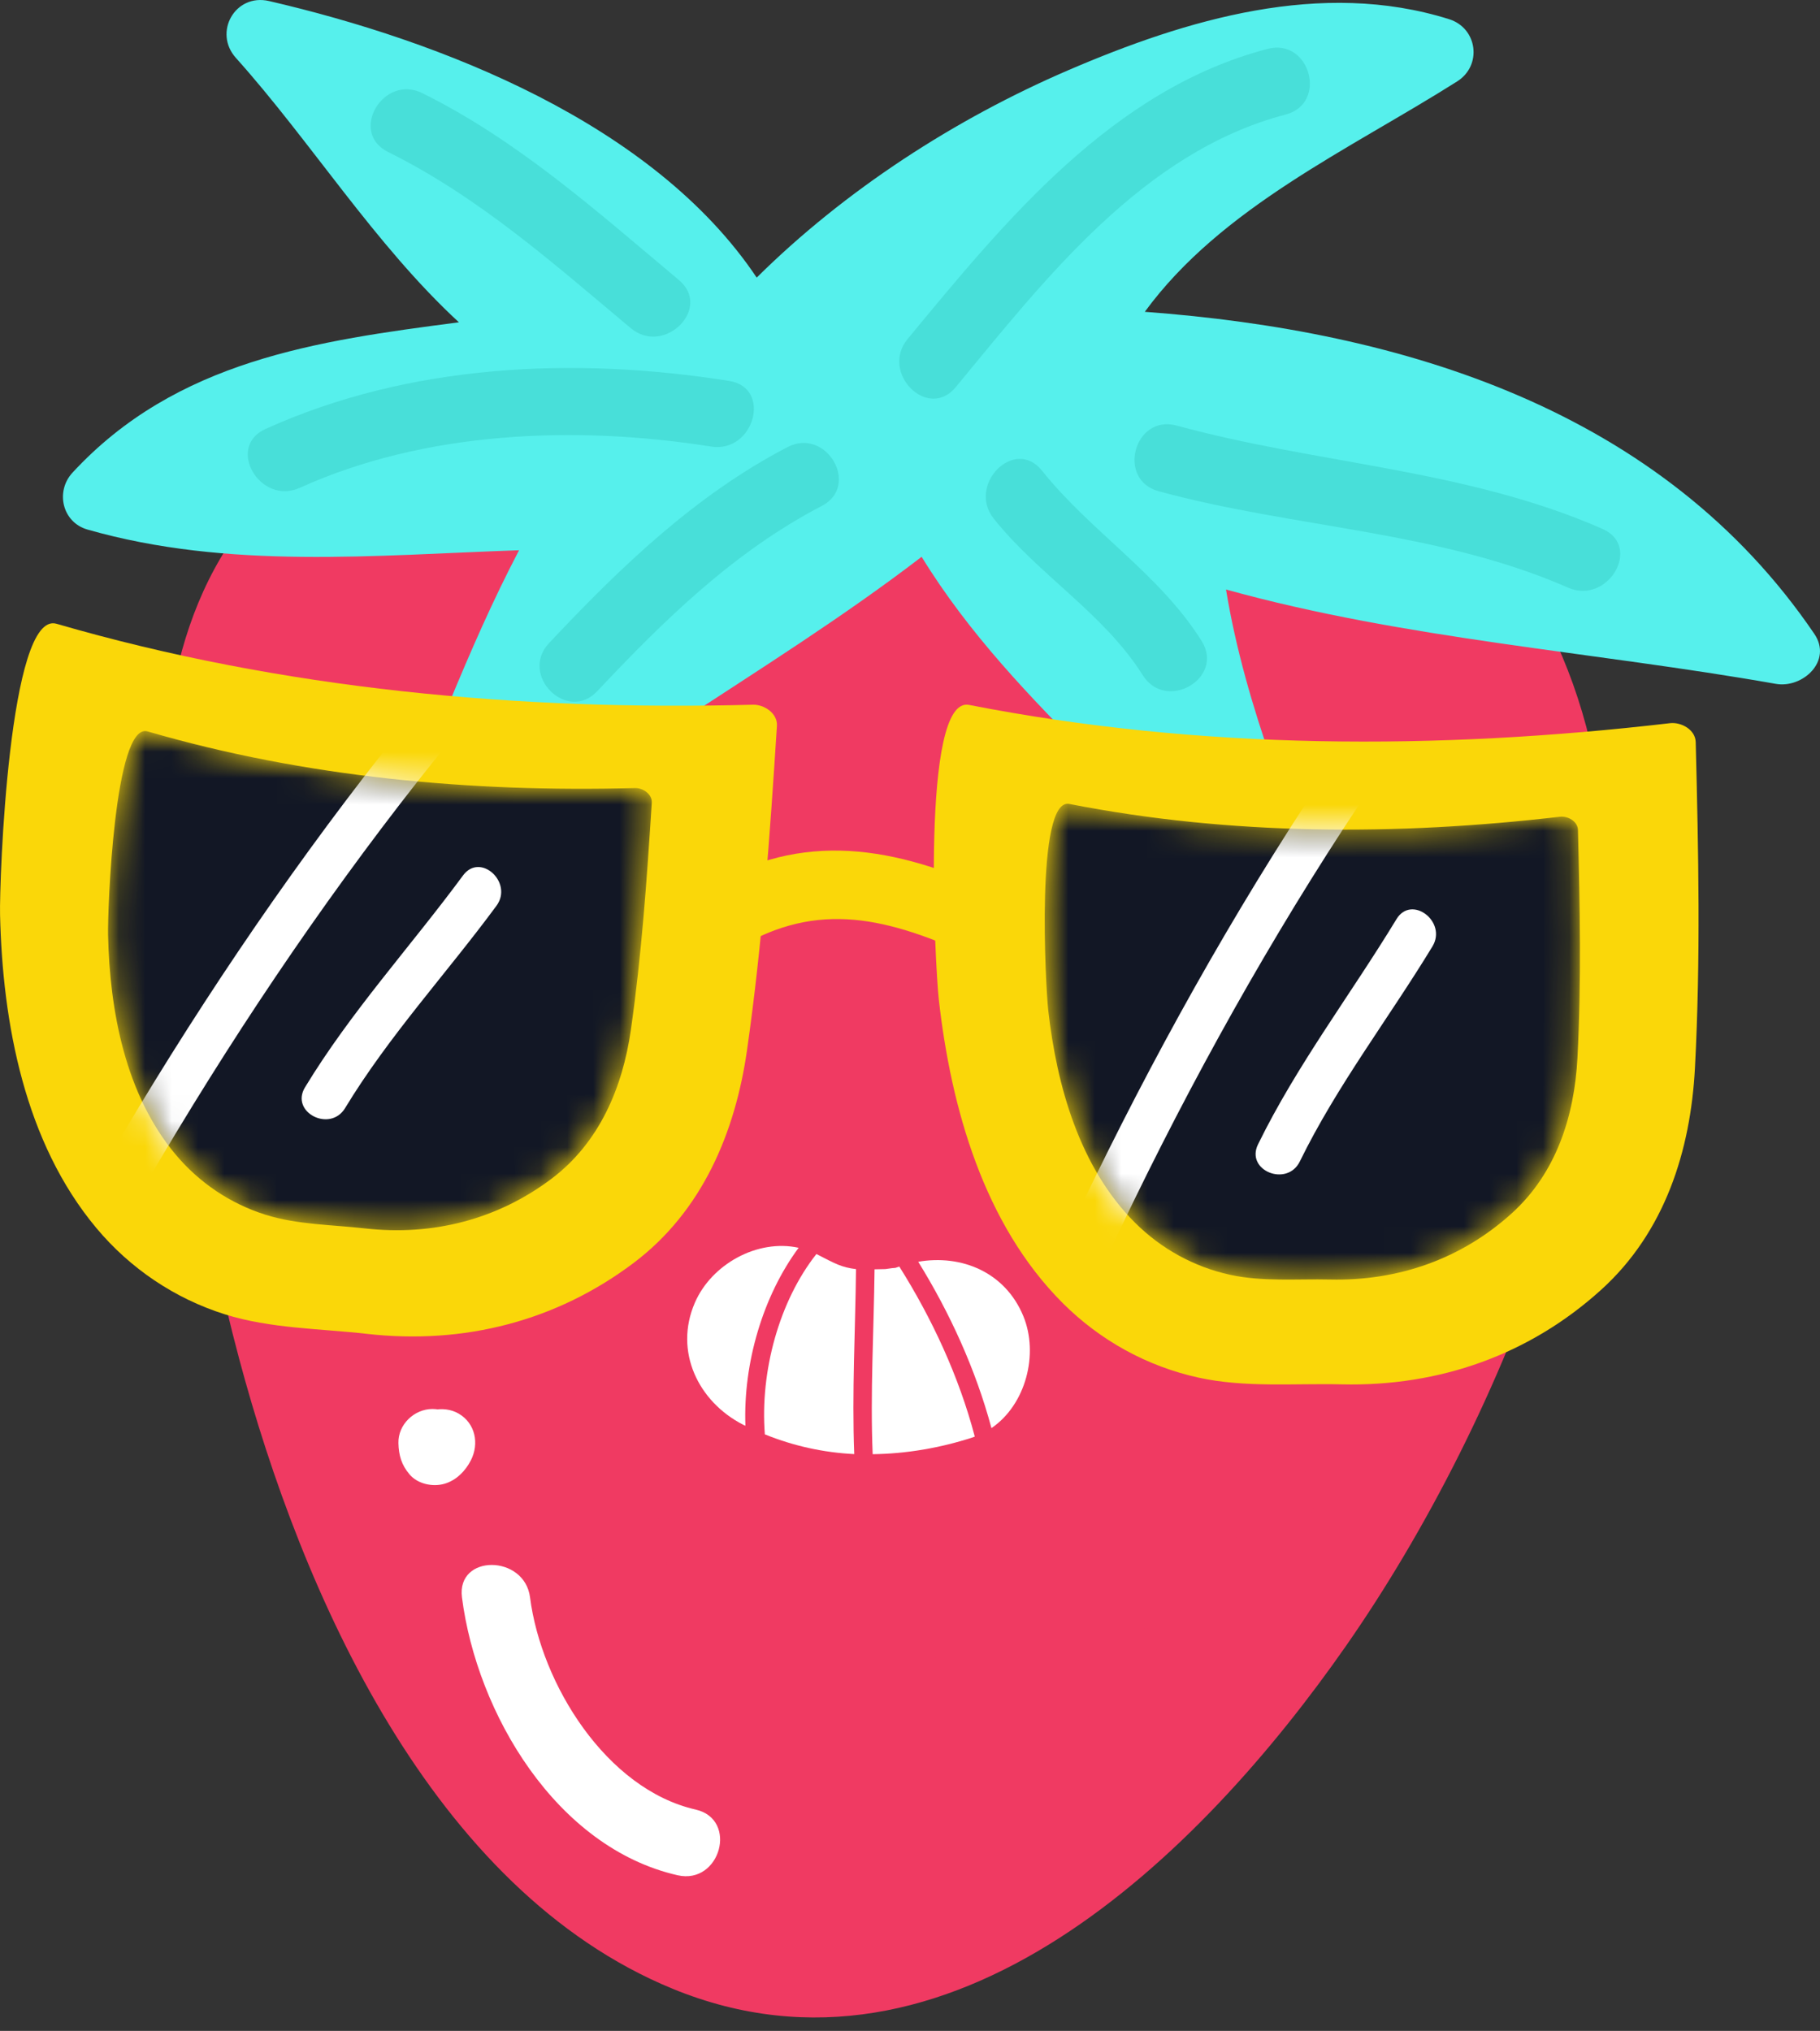
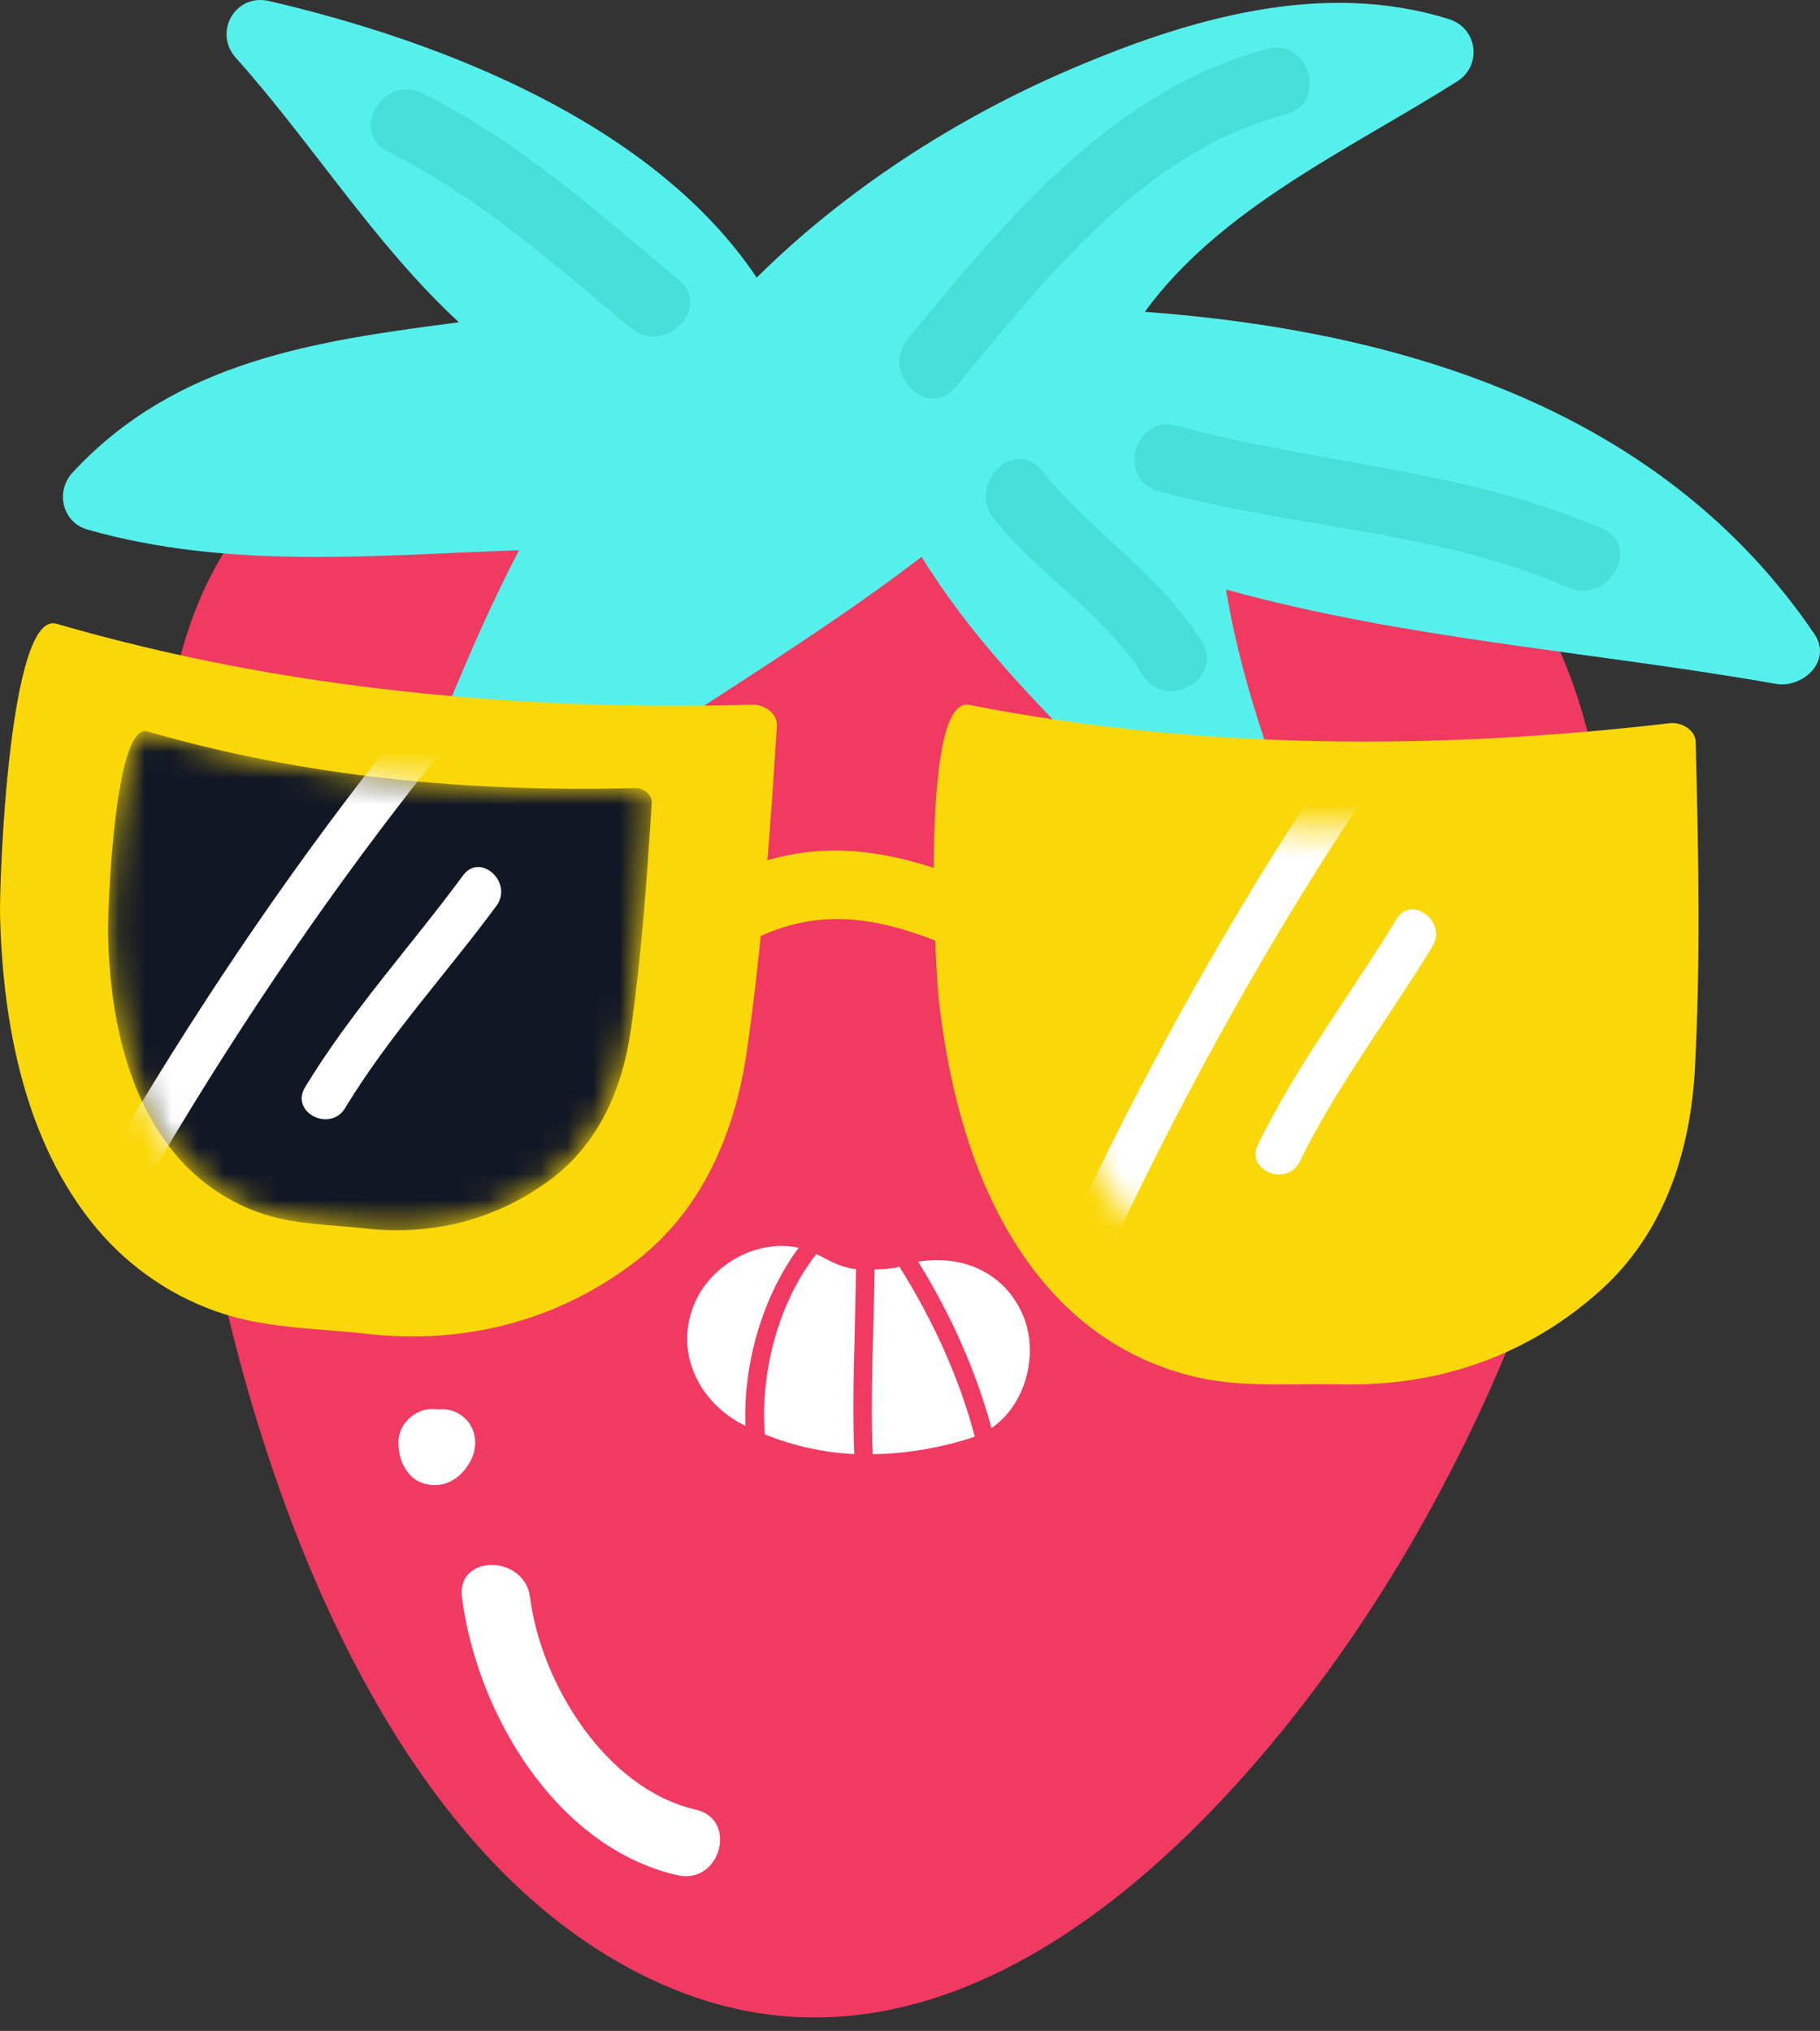
<svg xmlns="http://www.w3.org/2000/svg" width="69" height="77" viewBox="0 0 69 77" fill="none">
  <rect x="0" y="0" width="69" height="77" fill="#333333" stroke="none" />
  <path d="M60.507 29.168C59.385 23.256 56.044 18.113 49.346 14.942C43.179 12.021 35.507 12.306 28.858 12.141C21.281 11.954 12.969 13.969 8.621 20.738C5.847 25.057 5.924 30.718 6.383 35.623C6.88 40.938 7.689 46.359 9.067 51.517C11.441 60.404 16.369 71.652 25.501 75.403C36.022 79.723 45.517 70.317 51.042 62.386C56.995 53.838 62.596 40.174 60.507 29.168Z" fill="#F03A62" />
  <path d="M68.785 24.033C63.011 15.531 53.181 12.545 43.402 11.822C46.304 7.854 51.161 5.671 55.245 3.086C56.202 2.48 56.017 1.066 54.937 0.727C50.095 -0.793 44.993 0.73 40.503 2.661C36.219 4.504 32.038 7.205 28.688 10.525C24.768 4.67 16.7 1.546 10.199 0.039C8.914 -0.259 8.076 1.229 8.943 2.195C11.779 5.356 14.21 9.277 17.398 12.22C12.018 12.919 6.683 13.662 2.748 17.921C2.091 18.632 2.359 19.804 3.317 20.078C8.654 21.604 14.199 21.05 19.679 20.862C17.692 24.655 16.26 28.686 14.591 32.636C14.04 33.94 15.47 35.254 16.618 34.2C22.171 29.094 28.98 25.686 34.941 21.111C38.498 26.911 44.321 30.867 48.316 36.348C49.111 37.437 51.242 36.822 50.675 35.353C49.048 31.139 47.215 26.84 46.481 22.351C53.289 24.238 60.38 24.704 67.326 25.928C68.339 26.107 69.484 25.062 68.785 24.033Z" fill="#56F0EC" />
  <path d="M15.625 54.061C15.607 54.096 15.588 54.13 15.567 54.164C15.549 54.195 15.529 54.223 15.508 54.253C15.561 54.184 15.614 54.115 15.666 54.045C15.43 54.276 15.699 54.169 16.472 53.726C16.689 53.784 16.906 53.843 17.123 53.902C17.301 54.125 17.478 54.349 17.656 54.572C17.683 54.822 17.693 54.868 17.686 54.712C17.67 54.008 17.111 53.421 16.396 53.421C15.705 53.421 15.089 54.008 15.105 54.712C15.116 55.177 15.222 55.541 15.525 55.899C15.834 56.267 16.408 56.386 16.855 56.255C17.302 56.124 17.647 55.77 17.854 55.363C18.172 54.735 18.024 53.968 17.391 53.597C16.811 53.258 15.943 53.434 15.625 54.061Z" fill="white" />
  <path d="M17.514 60.563C18.077 64.962 21.088 70.049 25.688 71.099C27.309 71.469 27.997 68.98 26.375 68.609C22.985 67.836 20.516 63.851 20.095 60.563C19.887 58.935 17.303 58.914 17.514 60.563Z" fill="white" />
  <path d="M27.655 36.145C30.775 34.124 33.413 34.722 36.636 36.152C38.159 36.827 38.926 34.359 37.423 33.693C33.589 31.993 30.108 31.492 26.445 33.865C25.059 34.761 26.255 37.051 27.655 36.145Z" fill="#FAD709" />
  <path d="M29.455 27.522C29.486 27.045 28.969 26.708 28.549 26.719C19.663 26.953 10.698 26.136 2.142 23.65C0.338 23.126 -0.028 33.418 0.002 34.682C0.098 38.805 0.936 43.309 3.652 46.559C4.936 48.094 6.62 49.232 8.53 49.833C10.257 50.375 12.129 50.37 13.909 50.572C17.591 50.989 21.101 50.089 24.032 47.876C26.622 45.92 27.874 42.94 28.32 39.823C28.91 35.702 29.187 31.683 29.455 27.522Z" fill="#FAD709" />
  <mask id="mask0_469_17401" style="mask-type:luminance" maskUnits="userSpaceOnUse" x="4" y="27" width="21" height="20">
    <path d="M24.71 30.441C24.733 30.107 24.371 29.871 24.077 29.879C17.857 30.044 11.583 29.472 5.594 27.731C4.332 27.365 4.076 34.569 4.097 35.453C4.163 38.338 4.751 41.491 6.651 43.765C7.551 44.839 8.729 45.636 10.066 46.056C11.274 46.436 12.584 46.433 13.831 46.574C16.407 46.866 18.863 46.236 20.915 44.687C22.727 43.318 23.604 41.233 23.917 39.051C24.329 36.166 24.523 33.353 24.71 30.441Z" fill="white" />
  </mask>
  <g mask="url(#mask0_469_17401)">
    <path d="M24.71 30.441C24.733 30.107 24.371 29.871 24.077 29.879C17.857 30.044 11.583 29.472 5.594 27.731C4.332 27.365 4.076 34.569 4.097 35.453C4.163 38.338 4.751 41.491 6.651 43.765C7.551 44.839 8.729 45.636 10.066 46.056C11.274 46.436 12.584 46.433 13.831 46.574C16.407 46.866 18.863 46.236 20.915 44.687C22.727 43.318 23.604 41.233 23.917 39.051C24.329 36.166 24.523 33.353 24.71 30.441Z" fill="#121725" />
  </g>
  <mask id="mask1_469_17401" style="mask-type:luminance" maskUnits="userSpaceOnUse" x="4" y="27" width="21" height="20">
    <path d="M24.71 30.441C24.733 30.107 24.371 29.871 24.077 29.879C17.857 30.044 11.583 29.472 5.594 27.731C4.332 27.365 4.076 34.569 4.097 35.453C4.163 38.338 4.751 41.491 6.651 43.765C7.551 44.839 8.729 45.636 10.066 46.056C11.274 46.436 12.584 46.433 13.831 46.574C16.407 46.866 18.863 46.236 20.915 44.687C22.727 43.318 23.604 41.233 23.917 39.051C24.329 36.166 24.523 33.353 24.71 30.441Z" fill="white" />
  </mask>
  <g mask="url(#mask1_469_17401)">
    <path d="M20.579 21.412C12.133 30.543 5.242 41.092 -0.38 52.162C-0.88 53.148 0.641 53.932 1.14 52.949C6.7 42.002 13.492 31.593 21.845 22.563C22.596 21.752 21.327 20.603 20.579 21.412Z" fill="white" />
  </g>
  <mask id="mask2_469_17401" style="mask-type:luminance" maskUnits="userSpaceOnUse" x="4" y="27" width="21" height="20">
    <path d="M24.71 30.441C24.733 30.107 24.371 29.871 24.077 29.879C17.857 30.044 11.583 29.472 5.594 27.731C4.332 27.365 4.076 34.569 4.097 35.453C4.163 38.338 4.751 41.491 6.651 43.765C7.551 44.839 8.729 45.636 10.066 46.056C11.274 46.436 12.584 46.433 13.831 46.574C16.407 46.866 18.863 46.236 20.915 44.687C22.727 43.318 23.604 41.233 23.917 39.051C24.329 36.166 24.523 33.353 24.71 30.441Z" fill="white" />
  </mask>
  <g mask="url(#mask2_469_17401)">
    <path d="M13.083 42.013C14.744 39.273 16.925 36.915 18.821 34.343C19.471 33.462 18.209 32.304 17.555 33.191C15.57 35.884 13.302 38.357 11.563 41.226C10.99 42.172 12.515 42.95 13.083 42.013Z" fill="white" />
  </g>
  <path d="M64.288 28.137C64.276 27.66 63.732 27.37 63.313 27.419C54.485 28.448 45.481 28.437 36.738 26.726C34.894 26.366 35.452 36.65 35.593 37.906C36.057 42.004 37.297 46.415 40.293 49.409C41.709 50.822 43.487 51.805 45.444 52.233C47.212 52.619 49.077 52.445 50.867 52.487C54.572 52.574 57.986 51.364 60.708 48.897C63.114 46.716 64.093 43.636 64.259 40.492C64.477 36.334 64.393 32.305 64.288 28.137Z" fill="#FAD709" />
  <mask id="mask3_469_17401" style="mask-type:luminance" maskUnits="userSpaceOnUse" x="39" y="30" width="21" height="19">
    <path d="M59.824 31.469C59.815 31.135 59.434 30.932 59.142 30.966C52.962 31.687 46.662 31.678 40.54 30.481C39.251 30.23 39.641 37.427 39.741 38.306C40.065 41.174 40.932 44.262 43.029 46.356C44.021 47.346 45.267 48.034 46.635 48.333C47.872 48.603 49.177 48.482 50.431 48.512C53.024 48.572 55.414 47.725 57.318 45.999C59.001 44.474 59.687 42.317 59.804 40.117C59.956 37.205 59.897 34.386 59.824 31.469Z" fill="white" />
  </mask>
  <g mask="url(#mask3_469_17401)">
-     <path d="M59.824 31.469C59.815 31.135 59.434 30.932 59.142 30.966C52.962 31.686 46.662 31.678 40.54 30.481C39.251 30.23 39.641 37.426 39.741 38.306C40.065 41.174 40.932 44.262 43.029 46.356C44.021 47.346 45.267 48.034 46.635 48.333C47.872 48.603 49.177 48.482 50.431 48.512C53.024 48.572 55.414 47.725 57.318 45.999C59.001 44.473 59.687 42.317 59.804 40.117C59.956 37.205 59.897 34.386 59.824 31.469Z" fill="#121725" />
-   </g>
+     </g>
  <mask id="mask4_469_17401" style="mask-type:luminance" maskUnits="userSpaceOnUse" x="39" y="30" width="21" height="19">
    <path d="M59.824 31.469C59.815 31.135 59.434 30.932 59.142 30.966C52.962 31.687 46.662 31.678 40.54 30.481C39.251 30.23 39.641 37.427 39.741 38.306C40.065 41.174 40.932 44.262 43.029 46.356C44.021 47.346 45.267 48.034 46.635 48.333C47.872 48.603 49.177 48.482 50.431 48.512C53.024 48.572 55.414 47.725 57.318 45.999C59.001 44.474 59.687 42.317 59.804 40.117C59.956 37.205 59.897 34.386 59.824 31.469Z" fill="white" />
  </mask>
  <g mask="url(#mask4_469_17401)">
    <path d="M54.899 22.846C47.304 32.697 41.385 43.82 36.777 55.35C36.367 56.376 37.953 57.022 38.361 55.996C42.919 44.596 48.753 33.62 56.263 23.88C56.939 23.005 55.572 21.974 54.899 22.846Z" fill="white" />
  </g>
  <mask id="mask5_469_17401" style="mask-type:luminance" maskUnits="userSpaceOnUse" x="39" y="30" width="21" height="19">
    <path d="M59.824 31.469C59.815 31.135 59.434 30.932 59.142 30.966C52.962 31.687 46.662 31.678 40.54 30.481C39.251 30.23 39.641 37.427 39.741 38.306C40.065 41.174 40.932 44.262 43.029 46.356C44.021 47.346 45.267 48.034 46.635 48.333C47.872 48.603 49.177 48.482 50.431 48.512C53.024 48.572 55.414 47.725 57.318 45.999C59.001 44.474 59.687 42.317 59.804 40.117C59.956 37.205 59.897 34.386 59.824 31.469Z" fill="white" />
  </mask>
  <g mask="url(#mask5_469_17401)">
    <path d="M49.279 44.036C50.687 41.158 52.648 38.614 54.307 35.883C54.875 34.947 53.514 33.907 52.943 34.849C51.207 37.709 49.169 40.375 47.694 43.388C47.208 44.382 48.796 45.021 49.279 44.036Z" fill="white" />
  </g>
  <path d="M37.588 54.146C38.895 53.256 39.387 51.336 38.797 49.901C38.111 48.233 36.453 47.554 34.812 47.839C36.006 49.77 36.989 51.914 37.588 54.146Z" fill="white" />
  <path d="M32.453 48.118C31.897 48.049 31.67 47.914 30.97 47.555C30.963 47.552 30.956 47.549 30.951 47.546C29.547 49.322 28.81 51.991 28.997 54.383C30.098 54.829 31.236 55.074 32.386 55.131C32.295 52.801 32.428 50.457 32.453 48.118Z" fill="white" />
  <path d="M30.278 47.309C28.711 46.965 26.972 47.937 26.343 49.393C25.543 51.24 26.475 53.149 28.179 54.02C28.206 54.034 28.233 54.043 28.26 54.056C28.172 51.681 28.927 49.132 30.278 47.309Z" fill="white" />
  <path d="M34.094 48.02C34.037 48.039 33.987 48.056 33.949 48.07C33.893 48.071 33.779 48.084 33.571 48.116C33.571 48.117 33.357 48.12 33.156 48.125C33.13 50.461 32.989 52.806 33.085 55.135C34.354 55.118 35.631 54.903 36.881 54.497C36.907 54.488 36.931 54.476 36.956 54.467C36.353 52.174 35.323 49.972 34.094 48.02Z" fill="white" />
  <path d="M36.738 61.308C37.11 60.539 38.765 58.289 37.552 57.577C37.042 57.277 35.17 58.339 34.611 58.596C33.793 58.971 32.939 59.479 32.829 60.464C32.689 61.723 33.658 63.362 35.097 63.022C35.892 62.834 36.381 62.048 36.738 61.308Z" fill="#F03A62" />
  <path d="M35.544 70.758C35.916 69.987 37.571 67.739 36.358 67.026C35.848 66.726 33.977 67.788 33.417 68.046C32.6 68.42 31.745 68.929 31.635 69.912C31.496 71.173 32.465 72.811 33.903 72.471C34.699 72.284 35.188 71.496 35.544 70.758Z" fill="#F03A62" />
  <path d="M49.275 58.168C49.512 57.679 50.564 56.247 49.793 55.795C49.468 55.603 48.277 56.279 47.922 56.442C47.402 56.681 46.858 57.004 46.788 57.63C46.699 58.432 47.315 59.474 48.231 59.257C48.737 59.138 49.048 58.638 49.275 58.168Z" fill="#F03A62" />
  <path d="M24.897 59.931C25.134 59.441 26.186 58.01 25.415 57.557C25.09 57.366 23.899 58.041 23.543 58.205C23.024 58.444 22.48 58.767 22.41 59.394C22.321 60.194 22.937 61.237 23.852 61.02C24.359 60.902 24.67 60.401 24.897 59.931Z" fill="#F03A62" />
-   <path d="M43.08 64.117C43.317 63.627 44.37 62.196 43.598 61.743C43.273 61.553 42.083 62.227 41.727 62.391C41.207 62.629 40.663 62.953 40.593 63.578C40.505 64.38 41.12 65.422 42.036 65.206C42.542 65.087 42.853 64.586 43.08 64.117Z" fill="#F03A62" />
-   <path opacity="0.5" d="M11.368 18.494C16.134 16.335 21.851 16.12 26.959 16.931C28.587 17.19 29.285 14.704 27.646 14.443C21.788 13.512 15.525 13.793 10.065 16.265C8.551 16.951 9.864 19.175 11.368 18.494Z" fill="#3ACEC7" />
  <path opacity="0.5" d="M14.71 5.761C18.156 7.469 20.986 9.99 23.913 12.441C25.178 13.502 27.015 11.687 25.737 10.617C22.649 8.029 19.65 5.335 16.012 3.532C14.527 2.795 13.219 5.021 14.71 5.761Z" fill="#3ACEC7" />
  <path opacity="0.5" d="M36.234 14.678C39.633 10.564 43.343 5.757 48.742 4.342C50.35 3.921 49.667 1.431 48.055 1.854C42.175 3.394 38.118 8.363 34.409 12.854C33.358 14.126 35.173 15.963 36.234 14.678Z" fill="#3ACEC7" />
  <path opacity="0.5" d="M37.678 19.668C39.391 21.814 41.851 23.257 43.326 25.602C44.21 27.006 46.444 25.712 45.554 24.299C43.947 21.744 41.361 20.171 39.503 17.844C38.465 16.543 36.651 18.382 37.678 19.668Z" fill="#3ACEC7" />
  <path opacity="0.5" d="M43.926 18.624C49.065 20.028 54.523 20.118 59.448 22.28C60.957 22.942 62.272 20.719 60.751 20.052C55.585 17.784 49.996 17.607 44.612 16.136C43.004 15.696 42.322 18.186 43.926 18.624Z" fill="#3ACEC7" />
-   <path opacity="0.5" d="M22.641 26.207C25.192 23.497 27.825 20.917 31.155 19.182C32.631 18.413 31.326 16.185 29.853 16.953C26.338 18.785 23.51 21.52 20.816 24.382C19.677 25.593 21.498 27.421 22.641 26.207Z" fill="#3ACEC7" />
</svg>